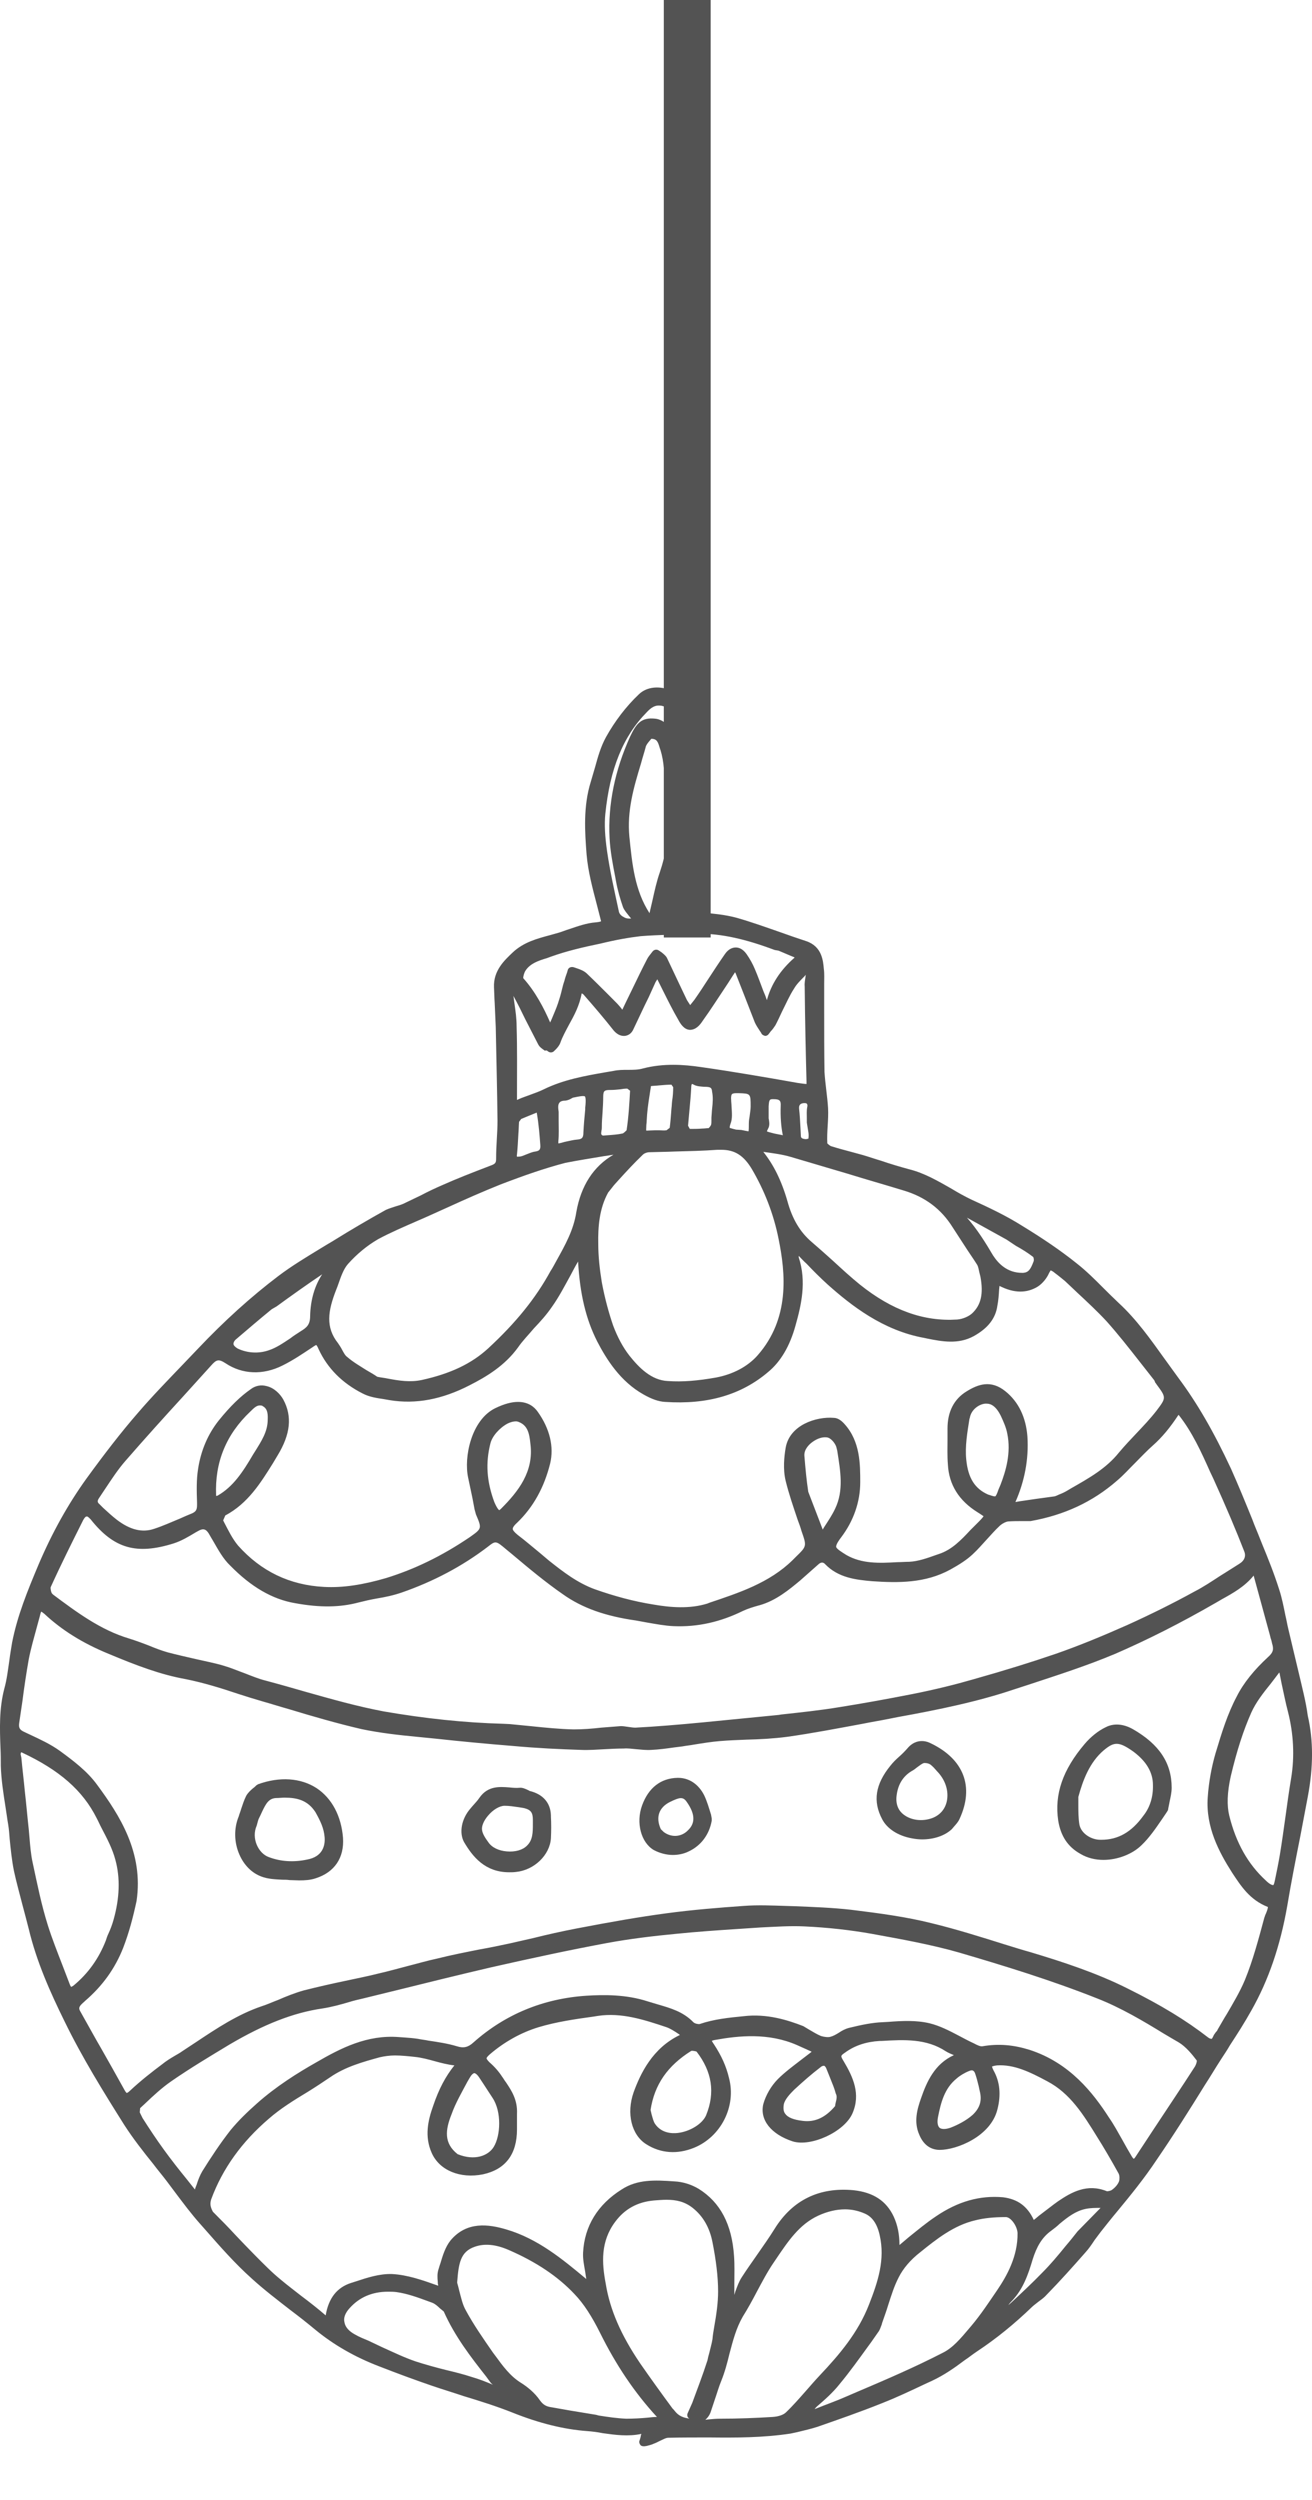
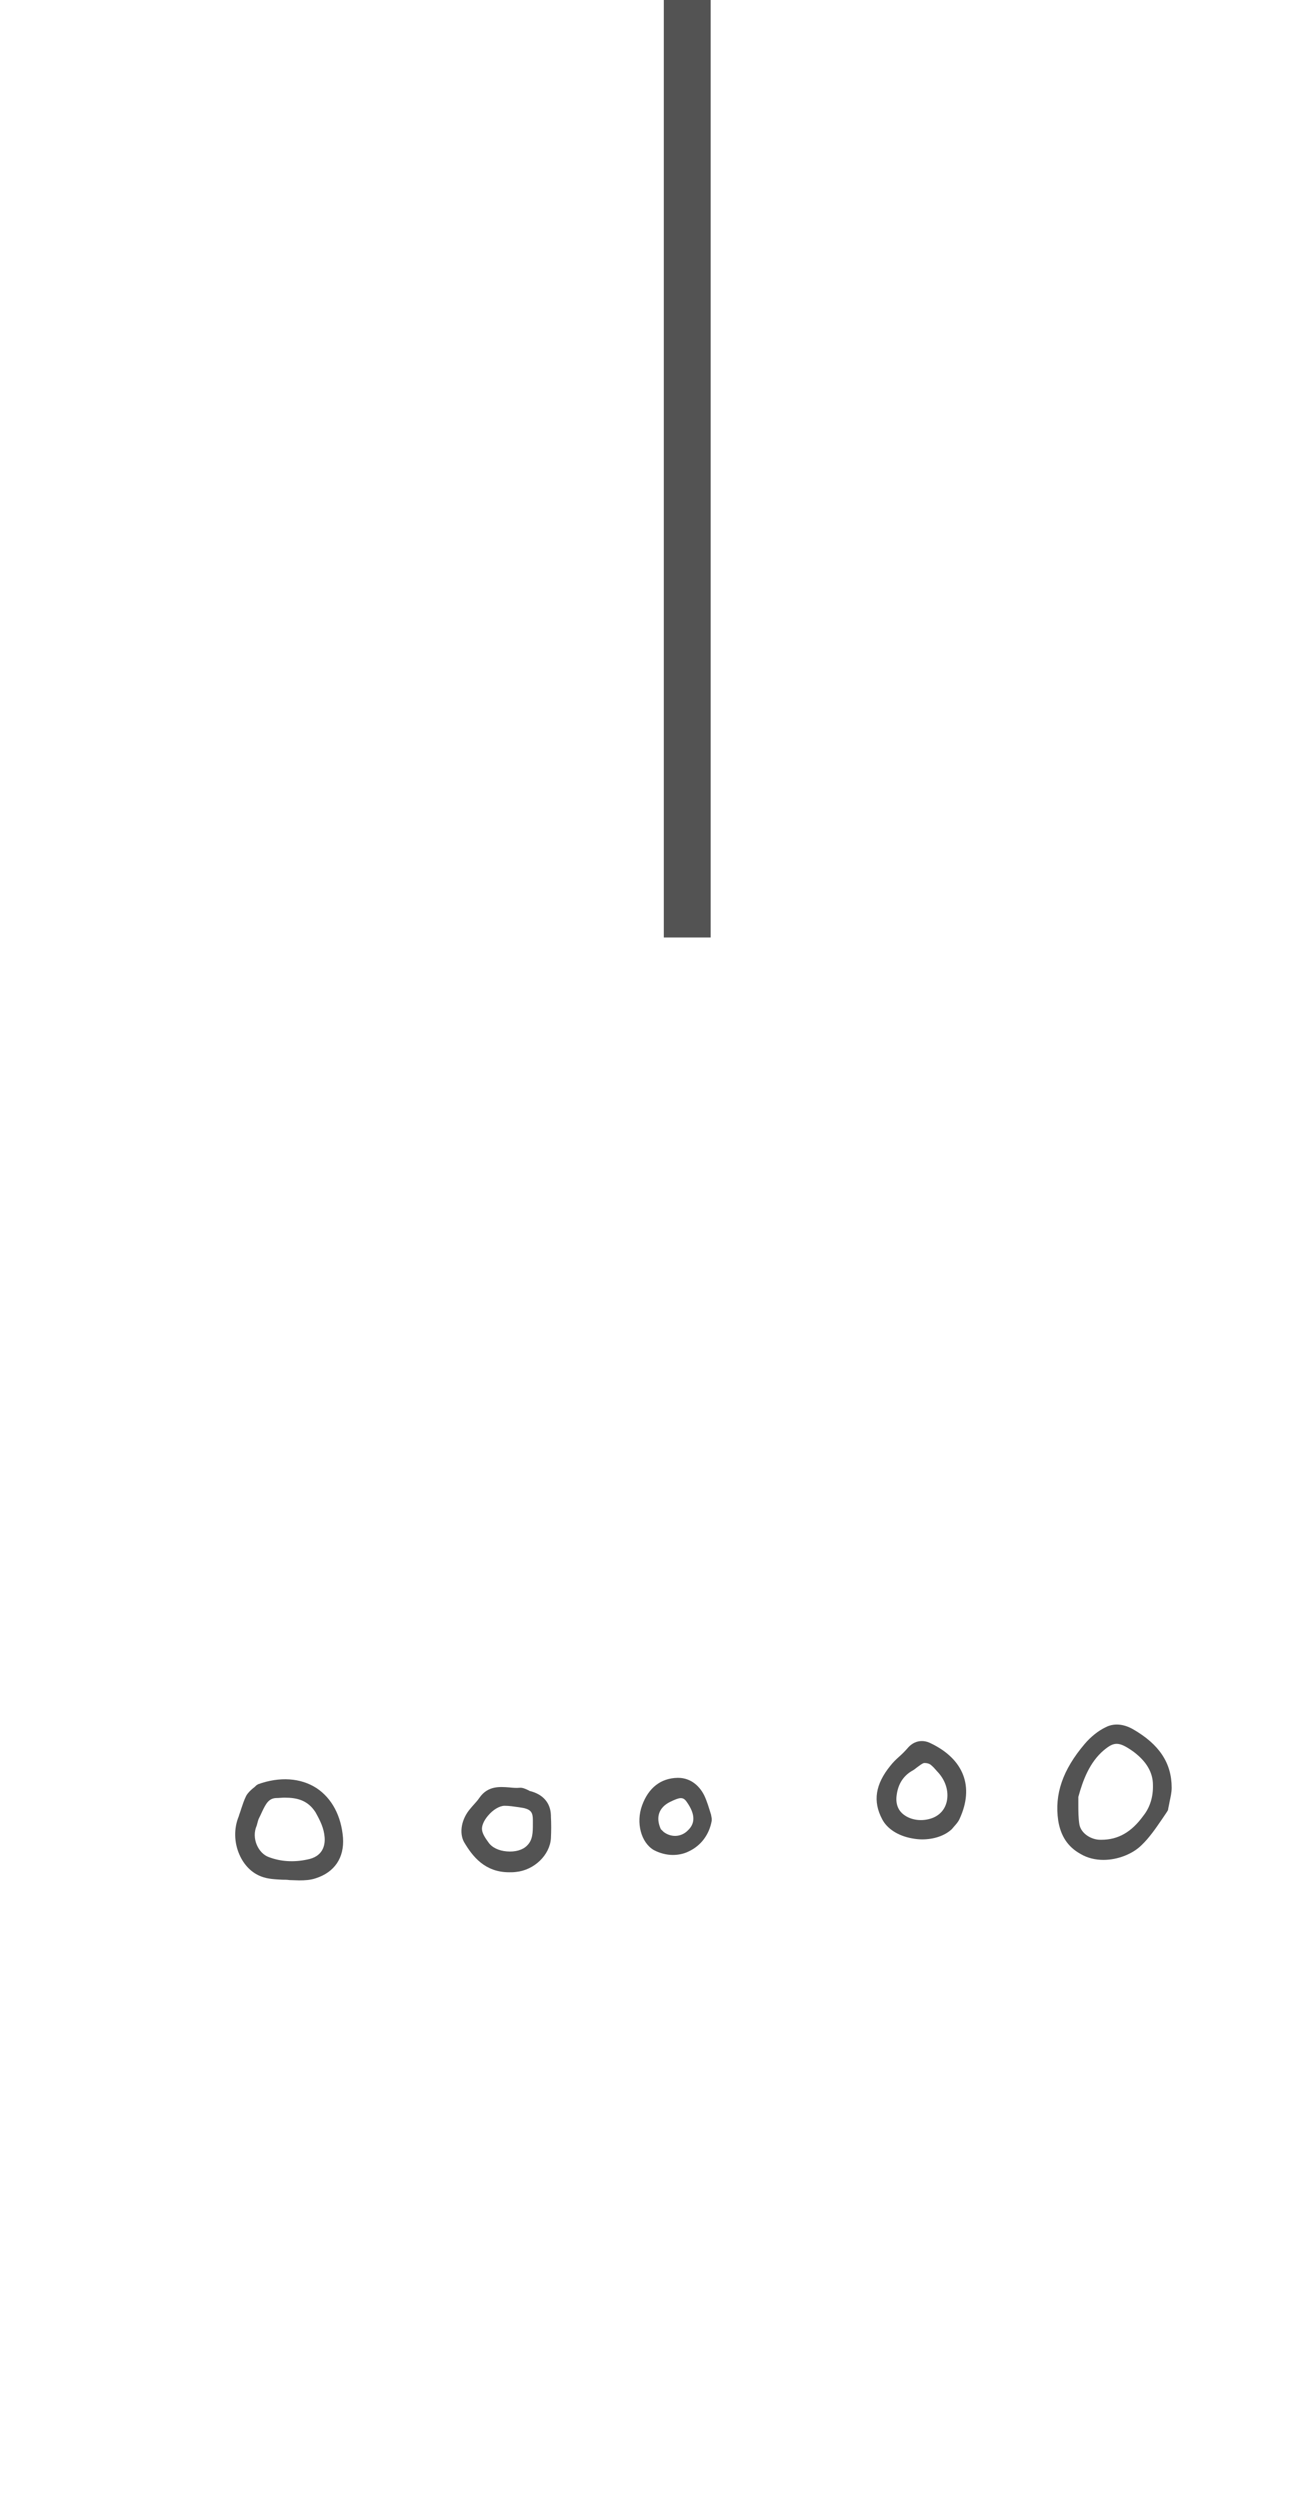
<svg xmlns="http://www.w3.org/2000/svg" width="21" height="40" viewBox="0 0 21 40" fill="none">
-   <path d="M20.785 26.754C20.728 26.522 20.677 26.296 20.621 26.064C20.604 25.996 20.593 25.923 20.576 25.855C20.547 25.713 20.519 25.566 20.474 25.43C20.395 25.181 20.298 24.938 20.202 24.706L20.168 24.621C20.129 24.519 20.083 24.417 20.044 24.31C19.936 24.044 19.823 23.767 19.704 23.501C19.427 22.907 19.161 22.448 18.861 22.046C18.788 21.945 18.714 21.843 18.64 21.741C18.42 21.435 18.194 21.113 17.905 20.847C17.826 20.773 17.747 20.694 17.667 20.615C17.532 20.479 17.39 20.337 17.232 20.213C16.977 20.009 16.694 19.817 16.36 19.613C16.1 19.449 15.823 19.319 15.551 19.195C15.444 19.144 15.33 19.081 15.229 19.019C15.019 18.9 14.799 18.77 14.55 18.708C14.402 18.668 14.25 18.623 14.102 18.572C14.006 18.544 13.91 18.51 13.814 18.482C13.752 18.465 13.69 18.448 13.627 18.431C13.52 18.402 13.412 18.374 13.305 18.34C13.282 18.334 13.248 18.3 13.242 18.295C13.237 18.199 13.242 18.108 13.248 18.012C13.254 17.916 13.259 17.819 13.254 17.729C13.248 17.633 13.237 17.537 13.226 17.446C13.214 17.344 13.203 17.248 13.197 17.152C13.192 16.835 13.192 16.518 13.192 16.207V15.833C13.192 15.799 13.192 15.771 13.192 15.737C13.192 15.658 13.197 15.579 13.186 15.499C13.175 15.375 13.158 15.143 12.903 15.058C12.767 15.013 12.631 14.967 12.49 14.916C12.264 14.837 12.026 14.752 11.788 14.684C11.602 14.634 11.409 14.617 11.223 14.6L11.087 14.588C11.081 14.588 11.075 14.588 11.07 14.588C11.07 14.583 11.07 14.577 11.075 14.571L11.109 14.368C11.16 14.079 11.217 13.779 11.228 13.479C11.251 13.072 11.251 12.636 11.228 12.11C11.223 11.906 11.183 11.685 11.109 11.425C11.058 11.238 10.883 11.086 10.674 11.023C10.498 10.973 10.334 11.006 10.227 11.108C10.023 11.301 9.842 11.538 9.7 11.793C9.616 11.946 9.57 12.11 9.525 12.274C9.502 12.353 9.48 12.427 9.457 12.506C9.333 12.902 9.361 13.309 9.389 13.672C9.412 13.943 9.485 14.215 9.553 14.475L9.604 14.673C9.61 14.701 9.621 14.736 9.621 14.741C9.621 14.741 9.604 14.752 9.536 14.758C9.389 14.769 9.248 14.82 9.112 14.866C9.055 14.883 9.004 14.905 8.948 14.922C8.903 14.934 8.852 14.95 8.806 14.962C8.597 15.018 8.382 15.075 8.207 15.239C8.076 15.364 7.895 15.528 7.907 15.799C7.912 15.884 7.912 15.963 7.918 16.048C7.924 16.178 7.929 16.303 7.935 16.433C7.946 16.988 7.958 17.452 7.963 17.933C7.963 18.029 7.958 18.131 7.952 18.227C7.946 18.329 7.941 18.431 7.941 18.538C7.941 18.606 7.929 18.623 7.85 18.651C7.539 18.77 7.307 18.861 7.092 18.957C6.973 19.008 6.854 19.064 6.735 19.127C6.639 19.172 6.549 19.217 6.453 19.262C6.413 19.279 6.373 19.291 6.334 19.302C6.283 19.319 6.226 19.336 6.175 19.359C5.892 19.517 5.621 19.675 5.338 19.851C5.264 19.896 5.185 19.941 5.112 19.987C4.891 20.122 4.665 20.258 4.455 20.417C4.014 20.751 3.584 21.141 3.171 21.577C3.092 21.662 3.012 21.741 2.933 21.826C2.69 22.08 2.435 22.341 2.203 22.612C1.937 22.918 1.671 23.263 1.383 23.659C1.089 24.067 0.834 24.525 0.619 25.029C0.438 25.459 0.279 25.849 0.194 26.279C0.178 26.375 0.161 26.477 0.149 26.573C0.127 26.721 0.11 26.873 0.07 27.015C-0.015 27.337 -0.004 27.66 0.008 27.971C0.013 28.067 0.013 28.163 0.013 28.254C0.019 28.469 0.053 28.69 0.087 28.905C0.104 29.007 0.115 29.103 0.132 29.199C0.144 29.273 0.149 29.346 0.155 29.425C0.172 29.595 0.189 29.765 0.223 29.935C0.262 30.116 0.313 30.297 0.359 30.478C0.393 30.602 0.426 30.733 0.46 30.863C0.585 31.389 0.806 31.881 1.032 32.34C1.315 32.922 1.66 33.477 1.988 33.998C2.13 34.218 2.294 34.428 2.458 34.631C2.526 34.722 2.599 34.807 2.667 34.897C2.718 34.965 2.769 35.033 2.82 35.101C2.939 35.259 3.058 35.418 3.193 35.571L3.278 35.667C3.516 35.938 3.759 36.216 4.031 36.459C4.223 36.634 4.438 36.798 4.642 36.957C4.778 37.059 4.914 37.166 5.044 37.274C5.338 37.517 5.683 37.715 6.068 37.862C6.373 37.981 6.651 38.083 6.917 38.174C7.081 38.23 7.25 38.281 7.42 38.338C7.68 38.417 7.952 38.502 8.207 38.604C8.631 38.773 9.021 38.87 9.395 38.898C9.48 38.904 9.565 38.915 9.649 38.932C9.848 38.96 10.057 38.988 10.266 38.943C10.261 38.96 10.255 38.971 10.255 38.988C10.249 39.011 10.244 39.028 10.238 39.045C10.227 39.068 10.232 39.096 10.249 39.119C10.261 39.136 10.283 39.141 10.3 39.141C10.306 39.141 10.312 39.141 10.317 39.141L10.351 39.136C10.391 39.124 10.425 39.119 10.459 39.102C10.493 39.09 10.527 39.073 10.56 39.056C10.611 39.034 10.657 39.005 10.696 39.005C10.911 39 11.138 39 11.353 39C11.777 39.005 12.213 39.005 12.654 38.938L12.761 38.915C12.875 38.887 12.977 38.864 13.084 38.83C13.407 38.717 13.769 38.592 14.12 38.451C14.351 38.36 14.578 38.253 14.793 38.151L14.917 38.094C15.11 38.004 15.28 37.885 15.438 37.766C15.506 37.721 15.568 37.67 15.636 37.625C15.953 37.415 16.236 37.183 16.513 36.917C16.541 36.889 16.581 36.861 16.615 36.833C16.66 36.798 16.705 36.77 16.745 36.725C16.966 36.499 17.169 36.272 17.373 36.04C17.43 35.978 17.475 35.91 17.52 35.842C17.554 35.797 17.588 35.752 17.622 35.706C17.707 35.599 17.792 35.491 17.882 35.384C18.097 35.124 18.318 34.852 18.51 34.563C18.782 34.167 19.042 33.754 19.291 33.352C19.376 33.222 19.455 33.087 19.54 32.956C19.591 32.877 19.642 32.803 19.687 32.724C19.806 32.543 19.925 32.356 20.032 32.164C20.304 31.683 20.491 31.14 20.604 30.495C20.666 30.121 20.74 29.748 20.813 29.38C20.853 29.171 20.892 28.961 20.932 28.752C21.023 28.271 21.023 27.846 20.932 27.45C20.904 27.235 20.842 26.998 20.785 26.754ZM11.036 38.7C11.008 38.694 10.973 38.688 10.94 38.677C10.86 38.649 10.826 38.609 10.781 38.553L10.764 38.536C10.589 38.298 10.413 38.055 10.244 37.811C9.938 37.359 9.763 36.957 9.695 36.538C9.633 36.21 9.61 35.865 9.848 35.548C10 35.344 10.204 35.231 10.47 35.208C10.538 35.203 10.606 35.197 10.668 35.197C10.821 35.197 10.957 35.225 11.087 35.327C11.251 35.457 11.358 35.639 11.404 35.876C11.46 36.159 11.494 36.425 11.494 36.663C11.494 36.849 11.466 37.036 11.432 37.229C11.421 37.297 11.409 37.359 11.404 37.427C11.392 37.5 11.37 37.574 11.353 37.647C11.341 37.687 11.33 37.732 11.324 37.766C11.245 38.01 11.16 38.23 11.081 38.445L11.008 38.609C10.991 38.643 11.002 38.683 11.036 38.7ZM15.511 33.137C15.523 33.132 15.54 33.126 15.557 33.126C15.562 33.126 15.568 33.126 15.574 33.132C15.591 33.137 15.602 33.16 15.608 33.177C15.63 33.239 15.647 33.307 15.664 33.375L15.681 33.454C15.721 33.607 15.687 33.726 15.568 33.839C15.46 33.935 15.319 34.003 15.217 34.043C15.138 34.071 15.076 34.071 15.042 34.048C15.008 34.02 14.997 33.958 15.014 33.873C15.059 33.647 15.115 33.415 15.313 33.256C15.364 33.211 15.438 33.166 15.511 33.137ZM13.378 33.635C13.373 33.658 13.367 33.681 13.367 33.698C13.209 33.884 13.044 33.958 12.852 33.935C12.699 33.918 12.609 33.879 12.569 33.822C12.541 33.788 12.535 33.737 12.546 33.669C12.563 33.59 12.643 33.505 12.711 33.437C12.852 33.307 12.993 33.183 13.135 33.075C13.152 33.058 13.175 33.053 13.186 33.053C13.192 33.053 13.192 33.053 13.192 33.053C13.203 33.058 13.22 33.075 13.231 33.109C13.248 33.154 13.271 33.205 13.288 33.251C13.322 33.335 13.356 33.415 13.378 33.499C13.401 33.539 13.39 33.59 13.378 33.635ZM11.302 33.845C11.245 33.98 11.047 34.105 10.849 34.128C10.758 34.139 10.589 34.133 10.487 33.986C10.459 33.947 10.447 33.89 10.43 33.833C10.425 33.811 10.419 33.782 10.413 33.76C10.476 33.352 10.685 33.053 11.064 32.815C11.081 32.809 11.138 32.821 11.149 32.826C11.398 33.149 11.449 33.483 11.302 33.845ZM7.901 34.354C7.816 34.49 7.601 34.58 7.324 34.467C7.103 34.292 7.126 34.082 7.228 33.828C7.29 33.652 7.392 33.477 7.482 33.307L7.522 33.239C7.545 33.2 7.567 33.177 7.59 33.171C7.607 33.171 7.635 33.188 7.669 33.239C7.714 33.307 7.76 33.375 7.799 33.437L7.884 33.567C8.031 33.788 8.014 34.173 7.901 34.354ZM3.38 35.191C3.561 34.699 3.872 34.269 4.302 33.901C4.489 33.737 4.71 33.601 4.925 33.471C5.044 33.398 5.162 33.319 5.281 33.239C5.525 33.069 5.813 32.99 6.079 32.917C6.153 32.9 6.238 32.888 6.322 32.888C6.424 32.888 6.537 32.9 6.639 32.911C6.747 32.922 6.854 32.951 6.956 32.979C7.058 33.007 7.165 33.035 7.273 33.047C7.132 33.222 7.024 33.426 6.934 33.692C6.849 33.93 6.792 34.184 6.911 34.45C7.035 34.727 7.364 34.863 7.731 34.79C8.093 34.711 8.275 34.467 8.275 34.071V33.822C8.286 33.601 8.19 33.454 8.099 33.318C8.076 33.29 8.059 33.256 8.037 33.228C7.986 33.149 7.918 33.069 7.833 32.996C7.794 32.956 7.788 32.939 7.788 32.934C7.788 32.928 7.794 32.911 7.839 32.871C8.076 32.668 8.342 32.521 8.62 32.436C8.903 32.351 9.208 32.306 9.502 32.266L9.57 32.255C9.949 32.198 10.312 32.317 10.668 32.436C10.73 32.458 10.793 32.498 10.86 32.543C10.866 32.549 10.877 32.554 10.883 32.56C10.442 32.77 10.249 33.183 10.142 33.477C10.023 33.816 10.108 34.162 10.345 34.309C10.577 34.456 10.843 34.473 11.109 34.365C11.539 34.19 11.788 33.703 11.669 33.251C11.624 33.058 11.545 32.888 11.426 32.707C11.404 32.679 11.398 32.656 11.392 32.656C11.398 32.651 11.415 32.645 11.449 32.639C11.822 32.572 12.303 32.521 12.761 32.724C12.801 32.741 12.835 32.758 12.875 32.775C12.914 32.792 12.948 32.809 12.988 32.826V32.832C12.931 32.877 12.875 32.917 12.818 32.962C12.694 33.058 12.563 33.154 12.45 33.267C12.343 33.375 12.258 33.522 12.218 33.664C12.156 33.918 12.343 34.15 12.688 34.263C12.982 34.354 13.514 34.111 13.644 33.816C13.78 33.505 13.655 33.234 13.503 32.979C13.452 32.894 13.452 32.894 13.525 32.843C13.678 32.73 13.865 32.668 14.08 32.656H14.108C14.476 32.634 14.827 32.617 15.138 32.821C15.183 32.849 15.229 32.866 15.268 32.883C14.957 33.024 14.832 33.313 14.742 33.573C14.68 33.748 14.623 33.952 14.714 34.156C14.776 34.309 14.889 34.399 15.042 34.399C15.313 34.399 15.857 34.184 15.964 33.754C16.026 33.517 16.004 33.307 15.902 33.126C15.879 33.081 15.879 33.064 15.879 33.064C15.885 33.064 15.902 33.053 15.959 33.047C16.23 33.03 16.479 33.149 16.762 33.301C17.13 33.494 17.339 33.833 17.56 34.19C17.667 34.36 17.786 34.563 17.905 34.778C17.922 34.812 17.922 34.869 17.911 34.903C17.894 34.948 17.854 34.999 17.797 35.039C17.775 35.056 17.73 35.061 17.718 35.061C17.401 34.931 17.147 35.078 16.937 35.22C16.841 35.288 16.751 35.361 16.66 35.429C16.62 35.457 16.587 35.491 16.547 35.52C16.445 35.299 16.287 35.186 16.055 35.157C15.681 35.124 15.33 35.225 14.98 35.463C14.827 35.565 14.685 35.684 14.544 35.797C14.493 35.842 14.442 35.882 14.397 35.921C14.397 35.752 14.368 35.605 14.306 35.469C14.187 35.214 13.978 35.078 13.661 35.044C13.118 34.993 12.688 35.197 12.399 35.661C12.315 35.797 12.218 35.933 12.128 36.063C12.043 36.187 11.952 36.312 11.873 36.436C11.828 36.504 11.8 36.584 11.771 36.663C11.766 36.68 11.76 36.702 11.754 36.719C11.754 36.663 11.754 36.6 11.754 36.544C11.754 36.397 11.76 36.244 11.749 36.097C11.715 35.588 11.528 35.237 11.183 35.022C11.07 34.954 10.928 34.908 10.792 34.903C10.481 34.88 10.198 34.869 9.949 35.033C9.57 35.271 9.355 35.616 9.333 36.04C9.327 36.148 9.35 36.25 9.367 36.352C9.372 36.391 9.378 36.425 9.384 36.465C9.004 36.148 8.608 35.82 8.105 35.672C7.822 35.588 7.471 35.537 7.211 35.848C7.126 35.955 7.086 36.091 7.047 36.221C7.035 36.25 7.03 36.278 7.018 36.312C6.996 36.38 7.001 36.448 7.007 36.51C7.007 36.527 7.007 36.544 7.013 36.561C7.013 36.566 7.013 36.566 7.013 36.572C7.007 36.572 7.001 36.566 6.996 36.566C6.775 36.487 6.52 36.397 6.271 36.385C6.073 36.38 5.881 36.442 5.694 36.504L5.621 36.527C5.394 36.6 5.259 36.77 5.213 37.047C5.089 36.94 4.953 36.833 4.823 36.736C4.715 36.651 4.602 36.566 4.495 36.476C4.348 36.357 4.212 36.216 4.093 36.097C3.986 35.989 3.884 35.882 3.776 35.769C3.657 35.639 3.533 35.514 3.408 35.389C3.369 35.316 3.357 35.265 3.38 35.191ZM5.598 36.929C5.751 36.759 5.955 36.668 6.209 36.668C6.255 36.668 6.3 36.668 6.345 36.674C6.515 36.697 6.685 36.759 6.854 36.821L6.917 36.844C6.962 36.861 7.001 36.895 7.041 36.934C7.064 36.951 7.081 36.968 7.103 36.985C7.279 37.381 7.533 37.71 7.782 38.026L7.844 38.111C7.856 38.128 7.873 38.145 7.89 38.157C7.782 38.111 7.669 38.066 7.55 38.032C7.414 37.987 7.273 37.953 7.132 37.919C6.973 37.879 6.809 37.834 6.651 37.783C6.47 37.721 6.294 37.636 6.119 37.557C6.045 37.523 5.977 37.489 5.904 37.455C5.824 37.421 5.751 37.393 5.683 37.353C5.587 37.302 5.525 37.234 5.513 37.155C5.496 37.087 5.525 37.008 5.598 36.929ZM11.381 38.575C11.403 38.513 11.421 38.451 11.443 38.389C11.477 38.292 11.505 38.191 11.545 38.094C11.602 37.953 11.641 37.806 11.675 37.664C11.732 37.449 11.783 37.251 11.89 37.065C11.969 36.94 12.043 36.804 12.111 36.674C12.196 36.516 12.281 36.352 12.382 36.204L12.428 36.136C12.609 35.87 12.79 35.593 13.095 35.452C13.242 35.384 13.39 35.35 13.525 35.35C13.633 35.35 13.74 35.373 13.842 35.418C13.961 35.469 14.04 35.582 14.08 35.763C14.17 36.153 14.052 36.51 13.91 36.872C13.735 37.325 13.429 37.681 13.124 38.004C13.044 38.089 12.971 38.174 12.897 38.258C12.796 38.372 12.694 38.49 12.581 38.598C12.541 38.638 12.462 38.666 12.366 38.672C12.105 38.688 11.828 38.7 11.522 38.7C11.46 38.7 11.403 38.706 11.347 38.711C11.33 38.711 11.307 38.717 11.29 38.717C11.336 38.677 11.364 38.632 11.381 38.575ZM13.073 38.507C13.197 38.4 13.327 38.287 13.435 38.151C13.605 37.947 13.757 37.732 13.905 37.529C13.961 37.455 14.012 37.376 14.069 37.297C14.086 37.268 14.097 37.234 14.108 37.206C14.114 37.195 14.114 37.183 14.12 37.166C14.153 37.07 14.187 36.98 14.216 36.883C14.267 36.725 14.312 36.578 14.386 36.436C14.453 36.301 14.572 36.159 14.725 36.04C14.991 35.825 15.268 35.605 15.613 35.525C15.749 35.491 15.902 35.474 16.1 35.474C16.179 35.474 16.281 35.616 16.287 35.729C16.292 36.102 16.117 36.414 15.959 36.646C15.828 36.838 15.698 37.036 15.545 37.217L15.506 37.263C15.381 37.41 15.251 37.568 15.087 37.647C14.646 37.874 14.187 38.072 13.735 38.264L13.537 38.349C13.384 38.417 13.22 38.474 13.067 38.536L13.039 38.547C13.05 38.53 13.061 38.519 13.073 38.507ZM17.056 35.938C16.932 36.091 16.813 36.233 16.683 36.363C16.524 36.527 16.355 36.685 16.191 36.838L16.14 36.883C16.157 36.855 16.179 36.833 16.202 36.81C16.377 36.623 16.456 36.397 16.53 36.148C16.592 35.955 16.671 35.803 16.83 35.689C16.875 35.656 16.92 35.621 16.96 35.582C17.09 35.474 17.215 35.378 17.373 35.344C17.452 35.327 17.532 35.327 17.616 35.327L17.249 35.701C17.186 35.78 17.124 35.859 17.056 35.938ZM16.083 31.112C15.704 30.993 15.308 30.868 14.912 30.772C14.504 30.67 14.086 30.614 13.622 30.557C13.322 30.523 13.016 30.512 12.722 30.5L12.563 30.495C12.366 30.489 12.133 30.478 11.907 30.495C11.511 30.523 11.087 30.557 10.662 30.614C10.244 30.67 9.785 30.749 9.225 30.857C8.993 30.902 8.761 30.953 8.535 31.01C8.41 31.038 8.286 31.066 8.161 31.095C8.003 31.129 7.839 31.163 7.68 31.191C7.454 31.236 7.222 31.281 6.996 31.338C6.837 31.372 6.685 31.417 6.526 31.457C6.373 31.496 6.215 31.542 6.062 31.576C5.887 31.621 5.706 31.655 5.53 31.694C5.31 31.74 5.083 31.791 4.863 31.847C4.721 31.887 4.58 31.943 4.45 32C4.359 32.034 4.274 32.074 4.184 32.102C3.804 32.232 3.471 32.453 3.148 32.668C3.069 32.719 2.995 32.77 2.916 32.821C2.877 32.849 2.837 32.871 2.797 32.894C2.729 32.934 2.656 32.979 2.594 33.03C2.435 33.149 2.254 33.29 2.084 33.449C2.045 33.488 2.028 33.488 2.028 33.488C2.028 33.488 2.011 33.477 1.988 33.432C1.869 33.217 1.751 33.007 1.632 32.798C1.513 32.594 1.4 32.385 1.281 32.175C1.253 32.124 1.27 32.096 1.349 32.028L1.36 32.017C1.643 31.774 1.841 31.496 1.971 31.168C2.067 30.919 2.13 30.676 2.186 30.416C2.299 29.646 1.92 29.052 1.552 28.554C1.4 28.345 1.179 28.175 0.953 28.011C0.811 27.909 0.641 27.83 0.483 27.756L0.387 27.711C0.313 27.677 0.296 27.643 0.308 27.564C0.325 27.45 0.342 27.332 0.359 27.218C0.387 26.998 0.421 26.771 0.46 26.551C0.494 26.375 0.545 26.2 0.591 26.03C0.608 25.962 0.63 25.894 0.647 25.821C0.653 25.798 0.658 25.793 0.658 25.787C0.664 25.787 0.681 25.798 0.709 25.821C0.987 26.081 1.32 26.29 1.734 26.46C2.181 26.647 2.565 26.794 2.978 26.868C3.256 26.924 3.533 27.009 3.804 27.1C3.94 27.145 4.07 27.184 4.206 27.224C4.348 27.264 4.489 27.309 4.631 27.349C5.004 27.462 5.394 27.575 5.785 27.666C6.079 27.728 6.385 27.762 6.679 27.79C6.775 27.801 6.866 27.807 6.962 27.818C7.375 27.863 7.799 27.903 8.224 27.937C8.597 27.971 8.959 27.988 9.299 27.999C9.423 28.005 9.553 27.994 9.678 27.988C9.78 27.982 9.881 27.977 9.983 27.977C10.051 27.971 10.114 27.982 10.187 27.988C10.266 27.994 10.34 28.005 10.425 27.999C10.543 27.994 10.668 27.977 10.787 27.96C10.832 27.954 10.877 27.948 10.923 27.943C10.985 27.931 11.047 27.926 11.109 27.914C11.245 27.892 11.387 27.869 11.522 27.858C11.664 27.846 11.805 27.841 11.947 27.835C12.162 27.83 12.382 27.818 12.597 27.79C13.005 27.733 13.412 27.654 13.808 27.581C13.95 27.552 14.091 27.53 14.233 27.501L14.374 27.473C14.691 27.416 15.014 27.354 15.33 27.281C15.653 27.207 15.941 27.128 16.213 27.037L16.456 26.958C16.92 26.805 17.396 26.653 17.854 26.46C18.363 26.239 18.89 25.974 19.461 25.645L19.557 25.589C19.733 25.492 19.925 25.385 20.066 25.21L20.327 26.166L20.338 26.211C20.349 26.239 20.355 26.268 20.361 26.296C20.389 26.387 20.383 26.438 20.293 26.517C20.078 26.715 19.902 26.93 19.795 27.145C19.648 27.422 19.557 27.716 19.455 28.056C19.393 28.271 19.348 28.509 19.331 28.758C19.297 29.233 19.512 29.635 19.721 29.963C19.863 30.178 20.004 30.399 20.293 30.512C20.298 30.529 20.276 30.585 20.264 30.614C20.253 30.636 20.247 30.653 20.242 30.67L20.236 30.687C20.146 31.021 20.055 31.366 19.925 31.683C19.846 31.87 19.738 32.051 19.636 32.226C19.585 32.306 19.54 32.39 19.489 32.475C19.484 32.492 19.472 32.504 19.461 32.515C19.444 32.538 19.427 32.56 19.416 32.589C19.404 32.611 19.399 32.622 19.393 32.622C19.387 32.622 19.365 32.622 19.337 32.6C18.986 32.328 18.59 32.085 18.041 31.813C17.543 31.564 17.005 31.389 16.496 31.236C16.372 31.202 16.23 31.157 16.083 31.112ZM1.139 31.791C1.139 31.791 1.128 31.779 1.117 31.751C1.077 31.649 1.038 31.542 0.998 31.44C0.919 31.236 0.834 31.021 0.766 30.806C0.664 30.483 0.596 30.144 0.523 29.804C0.494 29.674 0.483 29.533 0.472 29.403L0.46 29.267C0.438 29.069 0.421 28.865 0.398 28.667C0.381 28.486 0.359 28.311 0.342 28.124L0.33 28.067L0.336 28.039H0.347C0.953 28.322 1.326 28.65 1.547 29.091C1.575 29.142 1.598 29.199 1.626 29.25C1.717 29.425 1.801 29.584 1.847 29.759C1.926 30.048 1.915 30.37 1.818 30.715C1.796 30.795 1.768 30.868 1.734 30.942C1.717 30.976 1.705 31.015 1.694 31.049C1.581 31.338 1.411 31.576 1.179 31.768C1.156 31.785 1.139 31.791 1.139 31.791ZM12.275 16.003C12.258 15.952 12.241 15.907 12.218 15.856C12.173 15.737 12.133 15.624 12.082 15.505C12.049 15.426 12.003 15.341 11.947 15.262C11.884 15.177 11.822 15.16 11.777 15.16C11.732 15.16 11.664 15.177 11.602 15.267C11.511 15.398 11.426 15.528 11.341 15.658C11.268 15.771 11.194 15.884 11.115 15.997C11.092 16.026 11.07 16.054 11.047 16.082C11.03 16.054 11.013 16.031 10.996 16.003C10.957 15.918 10.911 15.828 10.872 15.743C10.804 15.601 10.742 15.465 10.674 15.324C10.651 15.284 10.611 15.256 10.583 15.233C10.572 15.228 10.56 15.216 10.549 15.211C10.521 15.188 10.476 15.188 10.447 15.222L10.425 15.25C10.402 15.279 10.374 15.313 10.357 15.347C10.272 15.511 10.193 15.675 10.114 15.839L10.012 16.048C9.995 16.082 9.978 16.122 9.961 16.156C9.938 16.122 9.91 16.093 9.881 16.06L9.763 15.941C9.638 15.816 9.514 15.692 9.389 15.573C9.344 15.533 9.287 15.511 9.236 15.494C9.219 15.488 9.202 15.482 9.185 15.477C9.169 15.471 9.146 15.471 9.129 15.477C9.112 15.482 9.095 15.499 9.089 15.516L9.078 15.556C9.061 15.601 9.044 15.652 9.033 15.697C9.016 15.743 9.004 15.794 8.993 15.839C8.976 15.912 8.954 15.986 8.931 16.054C8.903 16.139 8.863 16.224 8.829 16.309L8.806 16.36C8.705 16.128 8.569 15.867 8.376 15.652C8.371 15.635 8.388 15.567 8.41 15.533C8.484 15.415 8.625 15.369 8.755 15.33L8.818 15.307C9.072 15.216 9.338 15.154 9.61 15.098C9.87 15.035 10.068 15.001 10.255 14.979C10.402 14.967 10.555 14.962 10.702 14.956C10.809 14.956 10.911 14.95 11.019 14.945C11.075 14.939 11.126 14.939 11.183 14.939C11.551 14.939 11.93 15.024 12.399 15.2L12.462 15.211C12.53 15.239 12.592 15.267 12.648 15.29C12.671 15.301 12.694 15.307 12.716 15.318V15.324C12.49 15.522 12.343 15.748 12.275 16.003ZM8.772 16.823C8.801 16.846 8.846 16.846 8.874 16.812L8.897 16.79C8.925 16.761 8.954 16.727 8.97 16.682C9.004 16.586 9.055 16.495 9.106 16.399C9.191 16.246 9.276 16.088 9.31 15.896C9.31 15.896 9.327 15.896 9.344 15.918C9.508 16.105 9.672 16.297 9.819 16.484C9.87 16.546 9.932 16.58 10 16.575C10.057 16.569 10.108 16.535 10.136 16.473C10.221 16.297 10.3 16.122 10.385 15.952L10.493 15.714L10.521 15.669C10.555 15.737 10.589 15.805 10.623 15.873C10.696 16.02 10.77 16.167 10.855 16.314C10.894 16.388 10.951 16.473 11.041 16.478C11.138 16.478 11.2 16.405 11.245 16.337C11.375 16.156 11.494 15.969 11.619 15.782C11.669 15.709 11.715 15.63 11.766 15.556L11.777 15.579C11.879 15.839 11.981 16.099 12.082 16.36C12.105 16.41 12.133 16.45 12.162 16.495C12.173 16.512 12.184 16.524 12.19 16.541C12.201 16.558 12.224 16.569 12.247 16.575C12.269 16.575 12.292 16.563 12.303 16.546C12.315 16.529 12.326 16.518 12.337 16.501C12.366 16.473 12.388 16.439 12.411 16.405C12.45 16.331 12.484 16.258 12.518 16.184C12.581 16.06 12.637 15.929 12.711 15.816C12.75 15.748 12.807 15.692 12.863 15.635C12.875 15.624 12.886 15.613 12.897 15.596C12.897 15.607 12.892 15.624 12.892 15.635C12.886 15.681 12.875 15.731 12.88 15.782C12.886 16.365 12.897 16.852 12.909 17.299C12.909 17.333 12.909 17.344 12.909 17.344C12.903 17.344 12.886 17.344 12.846 17.338L12.767 17.327C12.258 17.237 11.732 17.146 11.217 17.073C10.945 17.033 10.623 17.01 10.294 17.095C10.215 17.118 10.136 17.118 10.046 17.118C9.972 17.118 9.898 17.118 9.819 17.135L9.689 17.157C9.361 17.214 9.016 17.276 8.705 17.429C8.637 17.463 8.557 17.491 8.478 17.52C8.422 17.542 8.365 17.559 8.303 17.587C8.291 17.593 8.28 17.599 8.275 17.599C8.275 17.587 8.275 17.57 8.275 17.548V17.503C8.275 17.146 8.28 16.784 8.269 16.422C8.269 16.297 8.252 16.178 8.235 16.06C8.229 16.02 8.224 15.975 8.218 15.935C8.286 16.06 8.348 16.184 8.405 16.303C8.473 16.439 8.546 16.575 8.614 16.71C8.637 16.756 8.682 16.784 8.722 16.812C8.744 16.801 8.761 16.812 8.772 16.823ZM12.292 18.063C12.32 18.017 12.315 17.967 12.309 17.927C12.309 17.916 12.303 17.904 12.303 17.893V17.808C12.303 17.768 12.303 17.735 12.303 17.701C12.309 17.599 12.32 17.587 12.366 17.587C12.371 17.587 12.377 17.587 12.382 17.587C12.479 17.587 12.501 17.61 12.496 17.695C12.49 17.865 12.501 18.023 12.53 18.165L12.507 18.159C12.456 18.148 12.405 18.142 12.348 18.125C12.326 18.119 12.281 18.108 12.275 18.102C12.275 18.108 12.275 18.097 12.292 18.063ZM10.289 18.476C10.312 18.453 10.357 18.436 10.396 18.436C10.527 18.431 10.662 18.431 10.792 18.425C11.019 18.419 11.251 18.414 11.483 18.397C11.505 18.397 11.528 18.397 11.545 18.397C11.76 18.397 11.902 18.487 12.032 18.702C12.235 19.047 12.382 19.421 12.462 19.823C12.575 20.377 12.643 21.096 12.128 21.684C11.969 21.865 11.732 21.99 11.46 22.041C11.172 22.092 10.923 22.114 10.691 22.097C10.425 22.086 10.227 21.882 10.074 21.69C9.972 21.56 9.881 21.39 9.814 21.209C9.746 21.011 9.683 20.785 9.633 20.519C9.599 20.309 9.576 20.105 9.576 19.907C9.57 19.63 9.593 19.336 9.734 19.081C9.757 19.053 9.774 19.03 9.797 19.002C9.814 18.98 9.831 18.957 9.848 18.94L9.904 18.878C10.023 18.747 10.153 18.606 10.289 18.476ZM10.758 17.616C10.753 17.655 10.753 17.695 10.747 17.74L10.742 17.808C10.736 17.887 10.73 17.967 10.719 18.046L10.668 18.085C10.628 18.091 10.589 18.085 10.549 18.085H10.487C10.442 18.085 10.357 18.091 10.345 18.091C10.34 18.08 10.345 18.046 10.345 18.012C10.345 17.989 10.351 17.966 10.351 17.933C10.357 17.797 10.374 17.667 10.396 17.531C10.402 17.48 10.413 17.429 10.419 17.378C10.464 17.372 10.509 17.372 10.549 17.367C10.617 17.361 10.685 17.355 10.747 17.355L10.775 17.395C10.775 17.469 10.77 17.542 10.758 17.616ZM11.398 17.74C11.392 17.791 11.392 17.836 11.387 17.882C11.387 17.899 11.387 17.91 11.387 17.927C11.387 17.955 11.387 17.978 11.381 18C11.375 18.012 11.364 18.029 11.347 18.046L11.341 18.051C11.307 18.051 11.279 18.057 11.245 18.057C11.172 18.063 11.109 18.063 11.041 18.063L11.013 18.012C11.019 17.927 11.03 17.842 11.036 17.757C11.047 17.638 11.058 17.52 11.064 17.395C11.064 17.355 11.075 17.344 11.075 17.344C11.075 17.344 11.087 17.344 11.104 17.355C11.155 17.384 11.217 17.384 11.268 17.389C11.375 17.389 11.392 17.401 11.398 17.469C11.415 17.553 11.409 17.644 11.398 17.74ZM11.709 17.701C11.709 17.667 11.703 17.633 11.703 17.599C11.698 17.537 11.709 17.514 11.715 17.508C11.72 17.503 11.732 17.491 11.783 17.491C11.788 17.491 11.794 17.491 11.8 17.491H11.822C12.015 17.497 12.015 17.497 12.015 17.706C12.015 17.757 12.003 17.814 11.998 17.865C11.992 17.899 11.986 17.933 11.986 17.978C11.986 18.029 11.986 18.074 11.981 18.102C11.958 18.097 11.913 18.091 11.867 18.08L11.777 18.074C11.766 18.068 11.749 18.068 11.737 18.063C11.72 18.057 11.687 18.051 11.681 18.046C11.681 18.046 11.675 18.029 11.692 17.983C11.726 17.899 11.715 17.802 11.709 17.701ZM9.966 18.136C9.966 18.136 9.961 18.136 9.966 18.136C9.887 18.153 9.802 18.159 9.717 18.165L9.649 18.17C9.616 18.153 9.621 18.142 9.627 18.091C9.633 18.068 9.633 18.051 9.633 18.029C9.633 17.955 9.638 17.882 9.644 17.808C9.649 17.723 9.655 17.633 9.655 17.548C9.655 17.503 9.661 17.469 9.678 17.457C9.689 17.446 9.717 17.44 9.757 17.44C9.763 17.44 9.763 17.44 9.768 17.44C9.825 17.44 9.876 17.435 9.932 17.429C9.966 17.423 10 17.418 10.04 17.418L10.085 17.452C10.074 17.65 10.062 17.87 10.029 18.085C10.017 18.097 9.983 18.131 9.966 18.136ZM15.557 21.017C15.5 21.067 15.404 21.107 15.319 21.113C14.787 21.147 14.278 20.966 13.763 20.553C13.616 20.434 13.475 20.304 13.339 20.179C13.226 20.077 13.112 19.975 12.993 19.873C12.807 19.715 12.682 19.506 12.603 19.217C12.507 18.883 12.377 18.629 12.218 18.431H12.224C12.377 18.453 12.518 18.47 12.654 18.51C12.96 18.6 13.265 18.691 13.571 18.781C13.865 18.872 14.165 18.957 14.459 19.047C14.804 19.149 15.065 19.342 15.251 19.642C15.308 19.732 15.37 19.823 15.427 19.913C15.495 20.021 15.568 20.122 15.636 20.23C15.659 20.264 15.664 20.309 15.676 20.36C15.681 20.383 15.687 20.405 15.693 20.428C15.743 20.7 15.704 20.881 15.557 21.017ZM12.914 17.961C12.92 18 12.926 18.04 12.931 18.068C12.937 18.102 12.943 18.131 12.943 18.165C12.943 18.215 12.937 18.221 12.937 18.221C12.937 18.221 12.92 18.221 12.903 18.227C12.824 18.221 12.818 18.204 12.818 18.159L12.812 18.04C12.807 17.938 12.801 17.836 12.79 17.735C12.79 17.712 12.784 17.655 12.869 17.65C12.892 17.65 12.909 17.65 12.914 17.661C12.926 17.672 12.926 17.689 12.92 17.718C12.909 17.774 12.914 17.831 12.914 17.887C12.914 17.91 12.914 17.933 12.914 17.961ZM8.275 18.51C8.275 18.504 8.269 18.493 8.275 18.47C8.286 18.363 8.291 18.255 8.297 18.148C8.303 18.08 8.303 18.012 8.308 17.95L8.342 17.904C8.422 17.87 8.507 17.836 8.591 17.802C8.625 17.995 8.637 18.176 8.648 18.317C8.654 18.391 8.637 18.414 8.569 18.425C8.518 18.431 8.473 18.453 8.427 18.47C8.393 18.482 8.365 18.498 8.331 18.504C8.291 18.51 8.275 18.504 8.275 18.51ZM8.937 18.295C8.937 18.289 8.937 18.278 8.937 18.261C8.948 18.153 8.942 18.046 8.942 17.938C8.942 17.893 8.942 17.848 8.942 17.802C8.942 17.797 8.942 17.797 8.942 17.791C8.931 17.718 8.931 17.672 8.954 17.644C8.97 17.621 9.004 17.61 9.055 17.61C9.089 17.604 9.118 17.593 9.146 17.576C9.163 17.565 9.18 17.559 9.191 17.559C9.27 17.542 9.31 17.537 9.333 17.537C9.35 17.537 9.361 17.542 9.361 17.542C9.367 17.548 9.384 17.576 9.367 17.723V17.752C9.355 17.876 9.344 17.995 9.338 18.119C9.338 18.204 9.316 18.227 9.242 18.233C9.174 18.238 9.118 18.255 9.055 18.267C9.027 18.272 8.999 18.283 8.97 18.289C8.948 18.295 8.937 18.295 8.937 18.295ZM9.672 18.498C9.723 18.493 9.768 18.482 9.819 18.476C9.497 18.663 9.299 18.974 9.225 19.392C9.18 19.687 9.044 19.924 8.903 20.179C8.874 20.23 8.846 20.287 8.812 20.337C8.574 20.773 8.258 21.164 7.811 21.577C7.545 21.82 7.211 21.979 6.752 22.08C6.566 22.12 6.39 22.092 6.209 22.058C6.153 22.046 6.096 22.041 6.039 22.029C5.983 21.99 5.921 21.956 5.864 21.922C5.757 21.854 5.649 21.792 5.559 21.713C5.525 21.69 5.502 21.645 5.474 21.594C5.457 21.56 5.434 21.526 5.411 21.492C5.208 21.237 5.247 20.977 5.383 20.632C5.394 20.604 5.406 20.575 5.417 20.541C5.457 20.428 5.496 20.309 5.57 20.224C5.711 20.066 5.875 19.93 6.051 19.828C6.249 19.721 6.464 19.63 6.668 19.54C6.747 19.506 6.826 19.472 6.9 19.438C6.99 19.398 7.086 19.353 7.177 19.313C7.448 19.189 7.731 19.064 8.014 18.951C8.382 18.81 8.722 18.691 9.05 18.606C9.253 18.566 9.468 18.532 9.672 18.498ZM4.964 21.056C4.964 21.198 4.908 21.243 4.806 21.305C4.755 21.339 4.698 21.373 4.648 21.413C4.529 21.492 4.421 21.566 4.302 21.605C4.138 21.662 3.957 21.65 3.804 21.577C3.765 21.554 3.737 21.526 3.737 21.503C3.737 21.475 3.754 21.452 3.771 21.435C3.963 21.271 4.155 21.107 4.348 20.949L4.427 20.903C4.676 20.722 4.913 20.553 5.157 20.389C5.038 20.57 4.97 20.796 4.964 21.056ZM4.523 21.848C4.693 21.764 4.851 21.656 4.987 21.566C5.044 21.526 5.061 21.52 5.061 21.52C5.061 21.52 5.078 21.532 5.1 21.588C5.242 21.894 5.479 22.131 5.802 22.295C5.909 22.352 6.028 22.369 6.141 22.386C6.175 22.392 6.204 22.397 6.238 22.403C6.656 22.471 7.075 22.392 7.516 22.165C7.794 22.024 8.082 21.848 8.291 21.56C8.365 21.452 8.461 21.356 8.546 21.254C8.648 21.147 8.75 21.034 8.835 20.909C8.948 20.751 9.038 20.575 9.129 20.411C9.169 20.337 9.208 20.258 9.253 20.185C9.282 20.705 9.378 21.107 9.559 21.464C9.706 21.747 9.927 22.103 10.3 22.312C10.43 22.386 10.543 22.426 10.645 22.431C11.324 22.477 11.867 22.318 12.298 21.95C12.496 21.786 12.643 21.537 12.733 21.209C12.824 20.886 12.914 20.507 12.784 20.117V20.094C12.824 20.134 12.863 20.179 12.909 20.219C13.016 20.332 13.129 20.445 13.248 20.553C13.622 20.886 14.131 21.288 14.793 21.407L14.844 21.418C15.076 21.464 15.336 21.515 15.585 21.379C15.811 21.254 15.936 21.096 15.964 20.892C15.981 20.807 15.987 20.717 15.992 20.632L15.998 20.575C16.23 20.694 16.434 20.694 16.609 20.587C16.688 20.536 16.756 20.451 16.79 20.372C16.807 20.337 16.819 20.332 16.813 20.326C16.824 20.326 16.864 20.349 16.881 20.366C16.943 20.411 16.994 20.456 17.045 20.496C17.113 20.558 17.175 20.62 17.243 20.683C17.401 20.83 17.565 20.983 17.712 21.141C17.894 21.345 18.063 21.56 18.227 21.769C18.312 21.877 18.392 21.979 18.476 22.086L18.488 22.114C18.488 22.12 18.493 22.126 18.499 22.131L18.51 22.148C18.669 22.363 18.669 22.363 18.51 22.573C18.414 22.697 18.301 22.816 18.194 22.929C18.097 23.031 18.001 23.133 17.911 23.24C17.707 23.495 17.435 23.648 17.147 23.812L17.09 23.846C17.045 23.874 16.994 23.897 16.949 23.914C16.926 23.925 16.903 23.936 16.881 23.942C16.677 23.97 16.502 23.993 16.321 24.021L16.253 24.033C16.4 23.699 16.468 23.348 16.445 22.986C16.422 22.68 16.304 22.431 16.094 22.262C15.857 22.069 15.647 22.154 15.472 22.262C15.268 22.386 15.166 22.59 15.166 22.856C15.166 22.912 15.166 22.969 15.166 23.025C15.166 23.161 15.161 23.297 15.172 23.433C15.189 23.755 15.347 24.01 15.647 24.197C15.704 24.231 15.738 24.259 15.743 24.259C15.738 24.27 15.715 24.299 15.67 24.344C15.625 24.389 15.579 24.434 15.534 24.48C15.381 24.644 15.234 24.797 15.03 24.864L14.98 24.881C14.838 24.932 14.691 24.983 14.555 24.989C14.493 24.989 14.431 24.995 14.368 24.995C14.074 25.012 13.797 25.023 13.548 24.881C13.486 24.842 13.39 24.785 13.384 24.751C13.378 24.712 13.441 24.627 13.463 24.599C13.661 24.338 13.769 24.033 13.769 23.716C13.769 23.427 13.769 23.065 13.52 22.788C13.48 22.742 13.418 22.686 13.344 22.686C13.067 22.663 12.637 22.799 12.575 23.167C12.552 23.303 12.53 23.506 12.575 23.693C12.626 23.902 12.699 24.112 12.767 24.316C12.79 24.378 12.812 24.434 12.829 24.497C12.914 24.74 12.914 24.74 12.739 24.91L12.688 24.961C12.315 25.328 11.822 25.487 11.353 25.645L11.324 25.657C11.036 25.747 10.725 25.719 10.464 25.674C10.142 25.623 9.831 25.538 9.525 25.43C9.242 25.328 9.01 25.147 8.789 24.972L8.642 24.848C8.523 24.751 8.405 24.649 8.286 24.559C8.224 24.508 8.207 24.48 8.207 24.463C8.207 24.451 8.212 24.423 8.275 24.366C8.535 24.117 8.71 23.801 8.806 23.416C8.869 23.15 8.801 22.861 8.608 22.59C8.552 22.51 8.456 22.431 8.291 22.431C8.195 22.431 8.076 22.459 7.924 22.533C7.545 22.72 7.42 23.314 7.494 23.648C7.516 23.755 7.539 23.863 7.562 23.97C7.573 24.027 7.584 24.089 7.596 24.151L7.618 24.231C7.714 24.457 7.714 24.457 7.522 24.593C7.064 24.904 6.622 25.113 6.181 25.249C5.813 25.357 5.485 25.408 5.185 25.391C4.636 25.362 4.178 25.142 3.81 24.729C3.72 24.621 3.657 24.491 3.589 24.361L3.572 24.327L3.606 24.248C3.969 24.055 4.172 23.727 4.37 23.41L4.444 23.286C4.648 22.952 4.681 22.663 4.534 22.392C4.489 22.312 4.393 22.205 4.263 22.177C4.178 22.154 4.087 22.171 4.014 22.227C3.85 22.341 3.686 22.499 3.499 22.731C3.329 22.946 3.216 23.206 3.171 23.501C3.142 23.682 3.148 23.863 3.154 24.044V24.078C3.154 24.157 3.137 24.185 3.075 24.214C3.007 24.242 2.939 24.27 2.877 24.299C2.741 24.355 2.605 24.417 2.463 24.463C2.277 24.525 2.084 24.48 1.869 24.316C1.796 24.259 1.728 24.197 1.654 24.129L1.592 24.067C1.564 24.044 1.552 24.021 1.581 23.976C1.615 23.925 1.649 23.874 1.683 23.823C1.784 23.671 1.892 23.506 2.011 23.371C2.316 23.02 2.633 22.669 2.939 22.335C3.086 22.171 3.233 22.012 3.38 21.848C3.465 21.752 3.499 21.741 3.612 21.814C3.878 21.99 4.206 22.007 4.523 21.848ZM16.015 23.755L15.981 23.835C15.959 23.902 15.941 23.936 15.93 23.942C15.908 23.948 15.84 23.919 15.817 23.914C15.608 23.823 15.495 23.654 15.466 23.354C15.444 23.144 15.483 22.918 15.517 22.703L15.523 22.686C15.545 22.556 15.664 22.471 15.766 22.459C15.777 22.459 15.783 22.459 15.794 22.459C15.857 22.459 15.941 22.494 16.021 22.658C16.06 22.742 16.106 22.844 16.123 22.941C16.185 23.246 16.1 23.535 16.015 23.755ZM13.367 24.14C13.322 24.236 13.265 24.321 13.203 24.417C13.192 24.434 13.18 24.451 13.169 24.474C13.101 24.299 13.033 24.117 12.965 23.942L12.937 23.869C12.909 23.682 12.892 23.501 12.875 23.291C12.869 23.184 12.96 23.105 12.999 23.076C13.067 23.025 13.141 22.997 13.203 22.997C13.22 22.997 13.237 22.997 13.254 23.003C13.31 23.02 13.378 23.105 13.39 23.167L13.401 23.212C13.452 23.54 13.508 23.846 13.367 24.14ZM7.992 24.163C7.986 24.163 7.958 24.14 7.912 24.033C7.788 23.699 7.771 23.404 7.85 23.093C7.878 22.98 7.997 22.844 8.127 22.776C8.173 22.754 8.218 22.742 8.258 22.742C8.275 22.742 8.297 22.748 8.308 22.754C8.444 22.81 8.473 22.929 8.49 23.105C8.546 23.546 8.297 23.863 8.02 24.14C8.003 24.157 7.992 24.163 7.992 24.163ZM4.206 22.499C4.268 22.533 4.291 22.59 4.285 22.714C4.285 22.907 4.184 23.059 4.082 23.223L4.053 23.269C3.884 23.557 3.731 23.789 3.482 23.931C3.476 23.931 3.465 23.936 3.459 23.936C3.459 23.936 3.459 23.931 3.459 23.925C3.437 23.399 3.618 22.952 4.008 22.584C4.07 22.522 4.11 22.488 4.155 22.488C4.178 22.488 4.195 22.488 4.206 22.499ZM2.78 24.695C2.905 24.655 3.018 24.587 3.131 24.519L3.171 24.497C3.25 24.451 3.295 24.463 3.341 24.536C3.363 24.576 3.391 24.621 3.414 24.661C3.493 24.797 3.572 24.944 3.686 25.051C4.019 25.391 4.359 25.589 4.721 25.651C5.123 25.725 5.445 25.719 5.74 25.64C5.83 25.617 5.932 25.594 6.028 25.577C6.164 25.555 6.3 25.526 6.43 25.481C6.934 25.306 7.397 25.062 7.805 24.751C7.935 24.649 7.935 24.649 8.11 24.797L8.212 24.881C8.467 25.096 8.733 25.317 9.01 25.509C9.321 25.73 9.695 25.86 10.176 25.928C10.238 25.94 10.3 25.951 10.362 25.962C10.498 25.985 10.64 26.013 10.781 26.019C11.166 26.036 11.534 25.951 11.89 25.776C11.964 25.741 12.054 25.713 12.133 25.691L12.156 25.685C12.422 25.611 12.637 25.43 12.807 25.289C12.903 25.204 12.999 25.119 13.095 25.034C13.135 24.995 13.175 24.989 13.209 25.029C13.418 25.244 13.695 25.277 13.961 25.3C14.374 25.328 14.81 25.334 15.212 25.113C15.364 25.029 15.477 24.955 15.568 24.87C15.647 24.797 15.721 24.712 15.794 24.632C15.862 24.559 15.925 24.485 15.998 24.417C16.032 24.384 16.094 24.349 16.134 24.344C16.213 24.338 16.292 24.338 16.377 24.338C16.411 24.338 16.451 24.338 16.496 24.338C17.034 24.242 17.486 24.033 17.877 23.693C17.984 23.603 18.08 23.495 18.177 23.399C18.267 23.308 18.358 23.212 18.454 23.127C18.601 22.997 18.731 22.839 18.861 22.641H18.867C19.082 22.912 19.229 23.235 19.37 23.552L19.421 23.659C19.631 24.123 19.784 24.485 19.914 24.819C19.948 24.898 19.919 24.972 19.834 25.023C19.733 25.085 19.631 25.153 19.529 25.215C19.399 25.3 19.263 25.391 19.121 25.464C18.771 25.657 18.403 25.838 18.041 26.002C17.633 26.183 17.26 26.336 16.903 26.46C16.524 26.59 16.106 26.721 15.585 26.868C15.291 26.953 14.974 27.032 14.606 27.105C14.176 27.19 13.791 27.258 13.435 27.315C13.129 27.366 12.812 27.399 12.501 27.433L12.467 27.439C12.06 27.479 11.658 27.518 11.256 27.558C10.838 27.598 10.493 27.626 10.17 27.643C10.136 27.643 10.097 27.637 10.057 27.631C10.012 27.626 9.961 27.614 9.915 27.62C9.819 27.626 9.717 27.637 9.621 27.643C9.474 27.66 9.327 27.671 9.18 27.671C8.959 27.666 8.727 27.643 8.507 27.62C8.393 27.609 8.28 27.598 8.161 27.586L8.059 27.581C7.426 27.564 6.798 27.496 6.141 27.383C5.717 27.303 5.298 27.184 4.897 27.071C4.682 27.009 4.466 26.947 4.251 26.89C4.138 26.862 4.031 26.817 3.912 26.771C3.804 26.732 3.697 26.686 3.584 26.653C3.431 26.607 3.278 26.579 3.131 26.545C2.984 26.511 2.831 26.477 2.684 26.438C2.582 26.409 2.48 26.37 2.384 26.33C2.282 26.29 2.175 26.251 2.067 26.217C1.609 26.081 1.224 25.793 0.851 25.515L0.834 25.498C0.817 25.481 0.806 25.413 0.811 25.396C0.975 25.034 1.156 24.672 1.332 24.321C1.354 24.282 1.371 24.265 1.383 24.265C1.4 24.259 1.417 24.276 1.451 24.31C1.824 24.78 2.186 24.881 2.78 24.695ZM19.676 29.052C19.636 28.888 19.642 28.684 19.699 28.424C19.8 27.999 19.902 27.688 20.027 27.405C20.1 27.241 20.219 27.088 20.338 26.941C20.383 26.885 20.428 26.822 20.468 26.771C20.468 26.771 20.474 26.766 20.479 26.76C20.479 26.771 20.485 26.783 20.485 26.794L20.513 26.936C20.547 27.088 20.576 27.241 20.615 27.388C20.706 27.745 20.723 28.107 20.666 28.452C20.632 28.656 20.604 28.859 20.576 29.063C20.547 29.267 20.519 29.476 20.485 29.68C20.462 29.816 20.434 29.952 20.406 30.087L20.395 30.133C20.389 30.15 20.383 30.161 20.383 30.161C20.372 30.167 20.327 30.155 20.259 30.087C19.976 29.827 19.784 29.488 19.676 29.052ZM16.536 20.111C16.547 20.122 16.553 20.168 16.541 20.19C16.496 20.309 16.462 20.36 16.377 20.366C16.372 20.366 16.366 20.366 16.36 20.366C16.123 20.366 15.981 20.219 15.896 20.089C15.772 19.879 15.642 19.67 15.477 19.483C15.693 19.602 15.908 19.721 16.111 19.834C16.162 19.868 16.213 19.902 16.264 19.936C16.366 19.992 16.456 20.049 16.536 20.111ZM10.261 12.212C10.283 12.127 10.312 12.042 10.334 11.957C10.34 11.923 10.368 11.889 10.396 11.855C10.408 11.844 10.413 11.833 10.425 11.821C10.515 11.821 10.532 11.872 10.56 11.968L10.572 12.002C10.6 12.093 10.617 12.189 10.628 12.308C10.651 12.551 10.679 12.834 10.691 13.123C10.702 13.389 10.662 13.66 10.56 13.96C10.509 14.107 10.476 14.26 10.442 14.413C10.425 14.481 10.413 14.543 10.396 14.611C10.159 14.243 10.119 13.83 10.074 13.389C10.034 12.976 10.142 12.602 10.261 12.212ZM10.951 13.474C10.934 13.728 10.877 13.989 10.821 14.243C10.798 14.345 10.775 14.447 10.753 14.549L10.719 14.611C10.713 14.611 10.702 14.617 10.691 14.617C10.691 14.611 10.696 14.6 10.696 14.594C10.719 14.515 10.742 14.441 10.764 14.362C10.821 14.181 10.877 13.989 10.906 13.802C10.94 13.587 10.945 13.36 10.957 13.145C10.957 13.078 10.962 13.01 10.962 12.936C10.962 13.111 10.962 13.293 10.951 13.474ZM10.923 11.872C10.94 12.183 10.957 12.5 10.957 12.817C10.928 12.619 10.911 12.421 10.889 12.223C10.877 12.104 10.866 11.985 10.849 11.872C10.832 11.708 10.64 11.51 10.487 11.499C10.266 11.476 10.187 11.572 10.085 11.787C9.842 12.325 9.729 12.868 9.757 13.411C9.768 13.621 9.808 13.83 9.848 14.034L9.859 14.096C9.887 14.249 9.927 14.385 9.972 14.515C9.995 14.571 10.034 14.611 10.068 14.656C10.079 14.668 10.091 14.684 10.102 14.696C10.062 14.701 10.017 14.696 9.983 14.673C9.938 14.651 9.91 14.617 9.904 14.577C9.831 14.238 9.763 13.938 9.717 13.621C9.683 13.383 9.672 13.191 9.689 13.021C9.763 12.302 9.972 11.782 10.351 11.397C10.419 11.323 10.481 11.284 10.555 11.289C10.634 11.289 10.713 11.34 10.792 11.442C10.906 11.572 10.917 11.731 10.923 11.872ZM2.237 33.799L2.243 33.731L2.328 33.652C2.458 33.528 2.594 33.403 2.741 33.301C3.052 33.086 3.374 32.894 3.674 32.713C4.223 32.39 4.693 32.204 5.162 32.136C5.31 32.113 5.451 32.074 5.587 32.034C5.66 32.011 5.734 31.994 5.808 31.977L6.339 31.847C6.837 31.723 7.347 31.598 7.856 31.479C8.529 31.327 9.135 31.197 9.717 31.089C10.085 31.021 10.464 30.976 10.821 30.942C11.155 30.908 11.494 30.885 11.828 30.863L12.173 30.84C12.405 30.829 12.643 30.812 12.875 30.823C13.242 30.84 13.605 30.88 13.955 30.942C14.419 31.027 14.9 31.112 15.353 31.242C16.066 31.451 16.824 31.683 17.565 31.977C17.939 32.124 18.295 32.334 18.635 32.543C18.714 32.589 18.788 32.634 18.867 32.679C18.98 32.747 19.082 32.871 19.155 32.968C19.161 32.985 19.144 33.035 19.127 33.064C18.912 33.398 18.691 33.726 18.471 34.06L18.177 34.507C18.16 34.535 18.148 34.541 18.148 34.541C18.143 34.541 18.131 34.529 18.114 34.501C18.063 34.416 18.012 34.326 17.962 34.235C17.894 34.116 17.831 33.998 17.752 33.884C17.497 33.488 17.124 33.007 16.479 32.798C16.224 32.719 15.987 32.696 15.726 32.741C15.693 32.747 15.642 32.724 15.591 32.696L15.568 32.685C15.495 32.651 15.421 32.611 15.347 32.572C15.195 32.492 15.042 32.413 14.878 32.373C14.663 32.322 14.436 32.334 14.216 32.351L14.125 32.356C13.967 32.362 13.797 32.396 13.588 32.447C13.525 32.464 13.475 32.492 13.424 32.526C13.378 32.554 13.339 32.577 13.293 32.589C13.259 32.6 13.197 32.594 13.141 32.577C13.073 32.549 13.011 32.509 12.943 32.47L12.858 32.419C12.609 32.322 12.275 32.215 11.902 32.26C11.669 32.283 11.432 32.306 11.2 32.385C11.177 32.39 11.121 32.379 11.098 32.356C10.934 32.187 10.73 32.13 10.538 32.074C10.481 32.057 10.425 32.04 10.368 32.023C10.023 31.91 9.661 31.915 9.389 31.932C8.693 31.977 8.082 32.232 7.579 32.679C7.494 32.758 7.42 32.775 7.313 32.741C7.165 32.696 7.007 32.673 6.86 32.651C6.803 32.639 6.747 32.634 6.69 32.622C6.617 32.611 6.543 32.605 6.47 32.6L6.385 32.594C5.875 32.554 5.457 32.77 5.066 32.996C4.766 33.166 4.421 33.381 4.11 33.658C3.957 33.794 3.816 33.93 3.691 34.082C3.522 34.297 3.374 34.524 3.239 34.739C3.199 34.807 3.171 34.88 3.148 34.954C3.137 34.982 3.125 35.01 3.12 35.033C3.075 34.976 3.035 34.925 2.99 34.869C2.865 34.716 2.741 34.558 2.622 34.394C2.503 34.23 2.39 34.06 2.282 33.89L2.237 33.799ZM9.542 38.638C9.406 38.615 9.265 38.592 9.129 38.57C9.033 38.553 8.937 38.536 8.84 38.519C8.75 38.507 8.699 38.485 8.642 38.406C8.557 38.281 8.433 38.185 8.342 38.128C8.167 38.021 8.048 37.857 7.924 37.687L7.89 37.642C7.737 37.421 7.579 37.195 7.454 36.963C7.403 36.872 7.381 36.765 7.352 36.657C7.341 36.612 7.33 36.566 7.318 36.527V36.51C7.341 36.216 7.369 36.029 7.596 35.95C7.754 35.893 7.935 35.91 8.144 36.001C8.586 36.193 8.931 36.425 9.197 36.708C9.344 36.861 9.474 37.065 9.604 37.325C9.859 37.84 10.159 38.287 10.515 38.672C10.47 38.672 10.419 38.677 10.368 38.683C10.255 38.694 10.136 38.7 10.023 38.7C9.876 38.694 9.729 38.672 9.582 38.649L9.542 38.638Z" fill="#535353" />
  <path d="M11.381 29.035C11.347 28.927 11.319 28.826 11.273 28.729C11.183 28.548 11.03 28.446 10.855 28.446C10.849 28.446 10.849 28.446 10.843 28.446C10.577 28.452 10.379 28.605 10.277 28.888C10.176 29.165 10.261 29.482 10.464 29.601C10.56 29.652 10.668 29.68 10.77 29.68C10.855 29.68 10.945 29.663 11.024 29.623C11.217 29.533 11.353 29.357 11.392 29.131C11.392 29.12 11.392 29.108 11.392 29.097L11.381 29.035ZM10.623 29.312L10.577 29.267C10.492 29.08 10.543 28.922 10.725 28.831C10.877 28.758 10.934 28.741 10.996 28.837C11.126 29.023 11.132 29.171 11.013 29.284C10.906 29.397 10.742 29.403 10.623 29.312Z" fill="#535353" />
  <path d="M14.895 27.892C14.759 27.824 14.618 27.858 14.522 27.977C14.482 28.022 14.443 28.062 14.392 28.107C14.341 28.152 14.295 28.197 14.25 28.254C14.012 28.548 13.967 28.82 14.12 29.108C14.199 29.261 14.375 29.374 14.595 29.414C14.652 29.425 14.708 29.431 14.759 29.431C14.946 29.431 15.121 29.374 15.235 29.267L15.269 29.227C15.303 29.188 15.336 29.154 15.359 29.103C15.597 28.588 15.427 28.146 14.895 27.892ZM14.59 28.339C14.624 28.322 14.652 28.299 14.68 28.277C14.72 28.248 14.754 28.22 14.788 28.209C14.793 28.209 14.799 28.209 14.805 28.209C14.827 28.209 14.861 28.214 14.889 28.231C14.906 28.243 14.929 28.265 14.952 28.288C14.963 28.305 14.98 28.316 14.991 28.333C15.133 28.475 15.189 28.656 15.155 28.82C15.127 28.95 15.042 29.046 14.918 29.091C14.759 29.148 14.584 29.125 14.465 29.035C14.397 28.984 14.329 28.888 14.352 28.724C14.375 28.543 14.46 28.418 14.59 28.339Z" fill="#535353" />
  <path d="M5.066 28.61C4.811 28.446 4.477 28.424 4.132 28.548C4.121 28.554 4.115 28.559 4.104 28.565C4.087 28.582 4.07 28.599 4.053 28.61C4.013 28.644 3.968 28.684 3.94 28.735C3.906 28.803 3.883 28.876 3.86 28.944C3.849 28.984 3.832 29.023 3.821 29.063C3.741 29.256 3.747 29.482 3.832 29.674C3.906 29.844 4.03 29.968 4.183 30.025C4.285 30.065 4.403 30.07 4.517 30.076C4.556 30.076 4.596 30.076 4.635 30.082C4.686 30.082 4.737 30.087 4.788 30.087C4.879 30.087 4.969 30.082 5.054 30.053C5.354 29.957 5.513 29.725 5.49 29.403C5.462 29.058 5.314 28.774 5.066 28.61ZM5.196 29.397C5.207 29.533 5.162 29.708 4.918 29.753C4.703 29.799 4.494 29.787 4.302 29.714C4.222 29.686 4.149 29.612 4.109 29.516C4.07 29.42 4.064 29.312 4.109 29.21C4.126 29.148 4.132 29.12 4.143 29.097C4.16 29.063 4.177 29.029 4.194 28.99C4.256 28.859 4.302 28.774 4.42 28.769C4.466 28.769 4.511 28.763 4.556 28.763C4.754 28.763 4.924 28.803 5.049 28.995C5.128 29.137 5.184 29.25 5.196 29.397Z" fill="#535353" />
  <path d="M8.478 28.656L8.456 28.644C8.411 28.622 8.36 28.599 8.314 28.605C8.263 28.61 8.207 28.605 8.15 28.599C7.997 28.588 7.811 28.571 7.675 28.763C7.641 28.814 7.601 28.854 7.562 28.899L7.528 28.939C7.386 29.103 7.347 29.323 7.426 29.471C7.562 29.703 7.76 29.957 8.15 29.957C8.184 29.957 8.218 29.957 8.258 29.952C8.552 29.923 8.801 29.68 8.818 29.414C8.824 29.295 8.824 29.176 8.818 29.063V29.046C8.812 28.843 8.688 28.707 8.478 28.656ZM7.816 29.476C7.771 29.414 7.72 29.34 7.715 29.273C7.709 29.216 7.743 29.131 7.811 29.052C7.89 28.956 7.997 28.893 8.077 28.893C8.15 28.893 8.224 28.905 8.303 28.916C8.337 28.922 8.377 28.927 8.399 28.933C8.501 28.961 8.529 29.007 8.529 29.12V29.182C8.529 29.318 8.529 29.442 8.433 29.533C8.365 29.601 8.246 29.635 8.111 29.623C7.981 29.612 7.873 29.561 7.816 29.476Z" fill="#535353" />
  <path d="M18.595 29.114C18.624 29.069 18.658 29.024 18.686 28.978C18.692 28.967 18.697 28.961 18.697 28.95C18.703 28.91 18.714 28.871 18.72 28.831C18.737 28.752 18.754 28.678 18.754 28.605C18.754 28.209 18.556 27.909 18.131 27.666C17.979 27.581 17.826 27.569 17.696 27.637C17.577 27.694 17.458 27.79 17.362 27.903C17.011 28.316 16.875 28.707 16.938 29.131C16.977 29.374 17.09 29.55 17.294 29.663C17.407 29.731 17.537 29.759 17.662 29.759C17.894 29.759 18.131 29.663 18.273 29.522C18.397 29.403 18.494 29.261 18.595 29.114ZM17.628 29.437C17.622 29.437 17.616 29.437 17.611 29.437C17.469 29.437 17.305 29.34 17.277 29.193C17.26 29.091 17.26 28.978 17.26 28.871C17.26 28.831 17.26 28.792 17.26 28.752C17.334 28.48 17.441 28.197 17.667 28.005C17.831 27.869 17.905 27.858 18.143 28.028C18.346 28.18 18.454 28.356 18.454 28.56C18.459 28.746 18.409 28.916 18.301 29.052C18.109 29.318 17.894 29.437 17.628 29.437Z" fill="#535353" />
  <path d="M11 15V0" stroke="#535353" stroke-width="0.75" stroke-miterlimit="10" />
</svg>